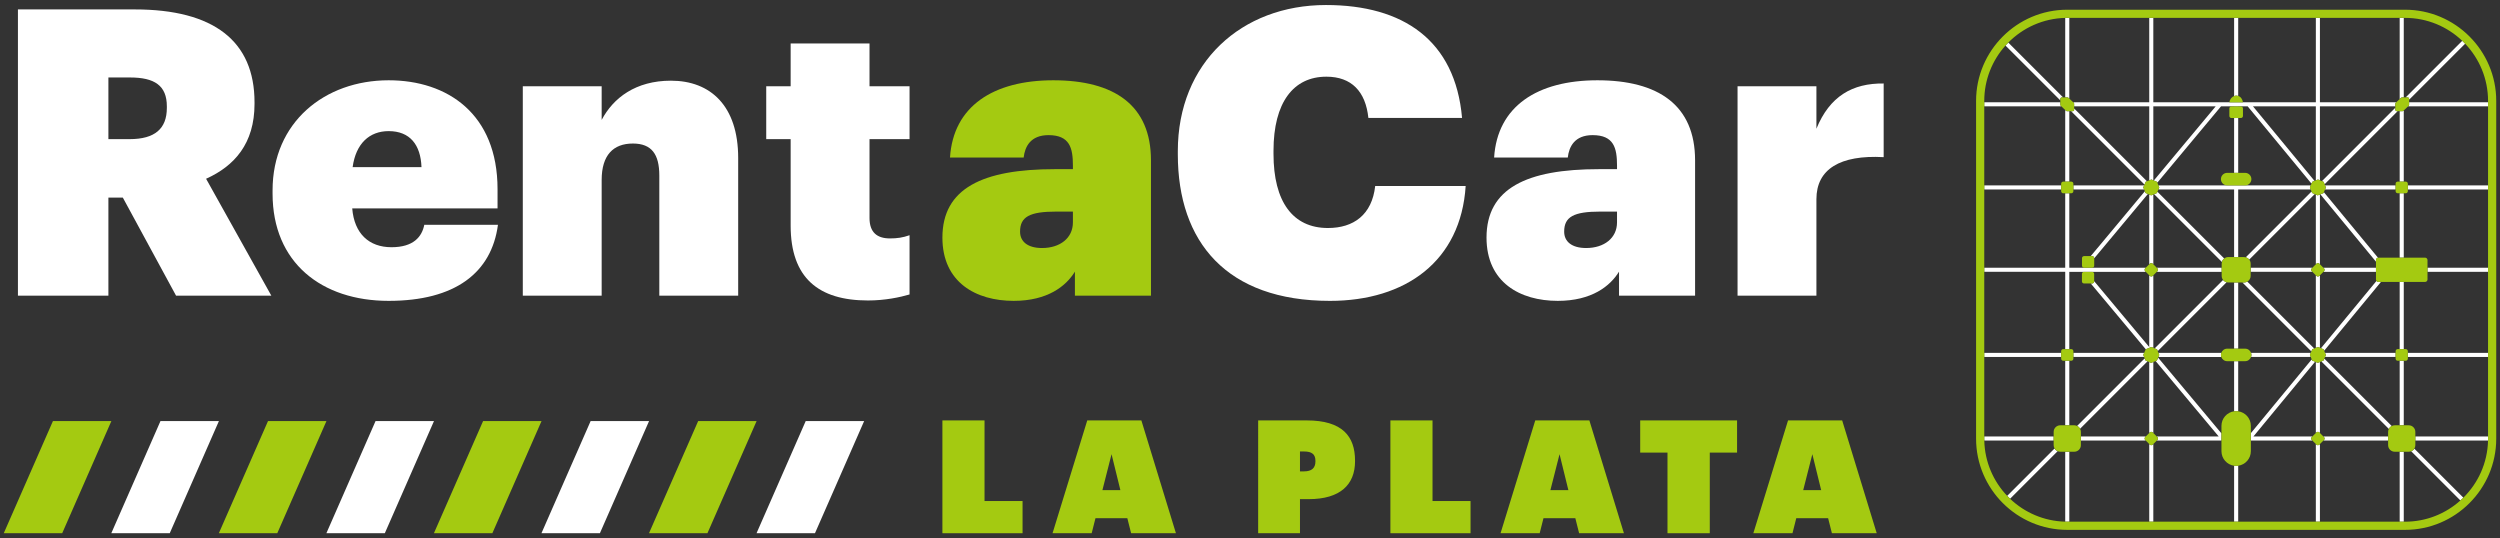
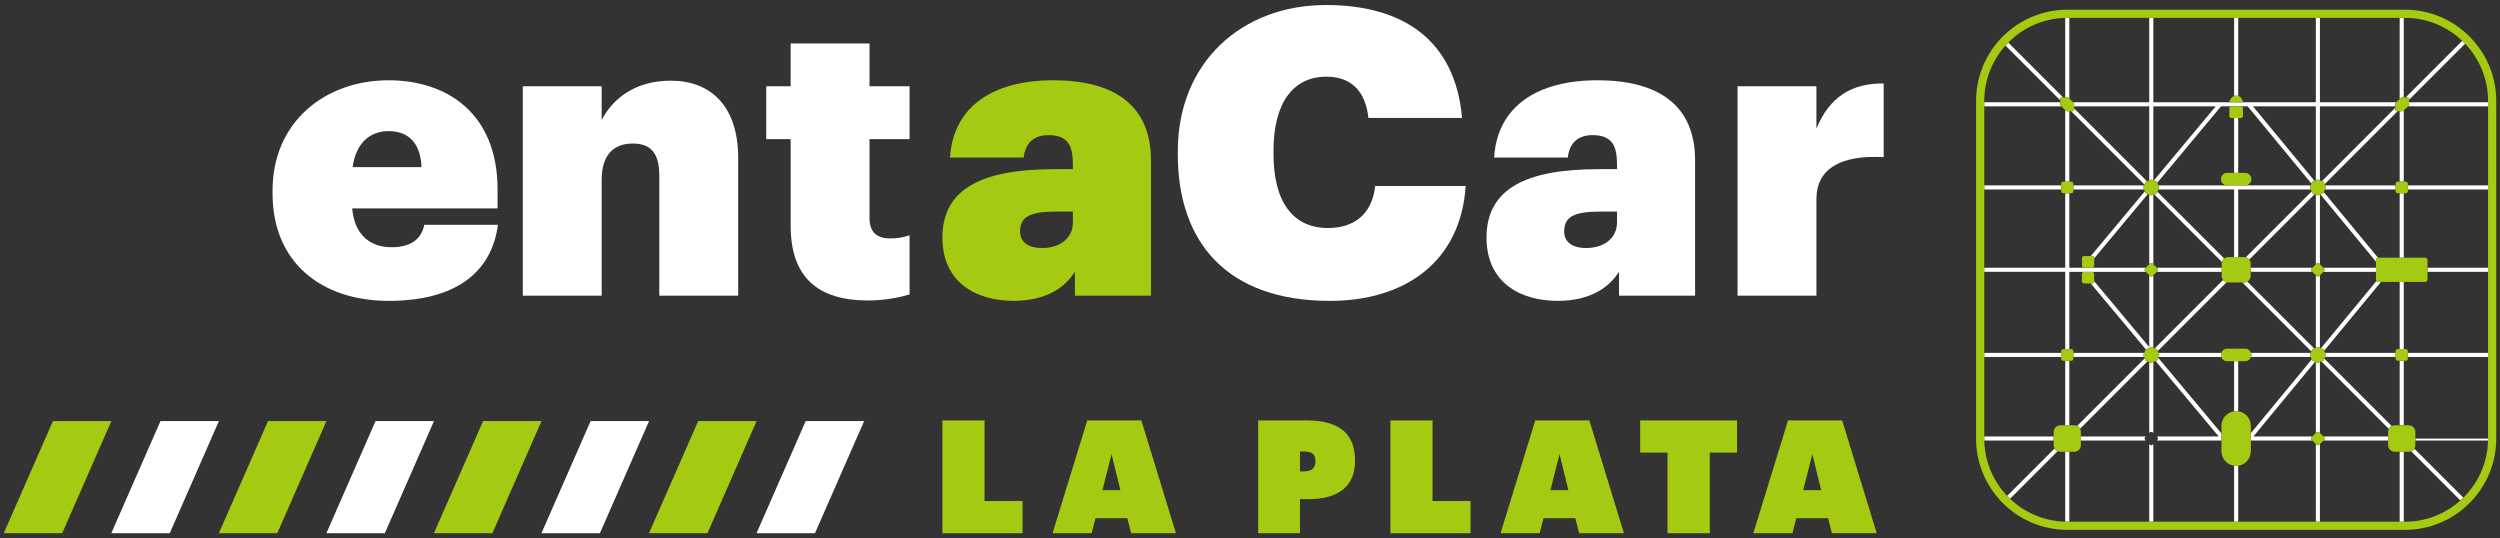
<svg xmlns="http://www.w3.org/2000/svg" version="1.1" id="Layer_1" x="0px" y="0px" width="706px" height="152px" viewBox="0 0 706 152" enable-background="new 0 0 706 152" xml:space="preserve">
  <rect x="0" y="0" width="706" height="152" fill="#333333" stroke="none" />
  <g>
-     <path fill="#FFFFFF" d="M5.063,2.661h33.011c22.271,0,33.803,8.931,33.803,26.229v0.451c0,11.192-5.653,17.524-13.68,21.141   l18.427,33.012H49.718L34.682,55.795h-4.069v27.699H5.063V2.661z M36.604,39.291c7.121,0,10.514-2.939,10.514-8.818v-0.452   c0-5.878-3.504-8.141-10.401-8.141h-6.104v17.411H36.604z" />
    <path fill="#FFFFFF" d="M76.973,54.665v-0.903c0-19.22,14.696-31.09,32.785-31.09c16.619,0,30.75,9.496,30.75,30.751v5.427H99.47   c0.566,7.123,4.749,10.965,11.08,10.965c6.217,0,8.591-2.939,9.271-6.33h20.802c-1.809,13.565-12.097,21.479-30.864,21.479   C90.878,84.964,76.973,74.223,76.973,54.665 M119.029,47.205c-0.228-6.332-3.279-10.176-9.271-10.176   c-5.427,0-9.27,3.505-10.175,10.176H119.029z" />
    <path fill="#FFFFFF" d="M147.639,24.368h22.271v9.497c3.279-6.22,9.61-11.08,19.559-11.08c11.192,0,18.992,7.123,18.992,21.818   v38.891H186.19V49.578c0-5.99-2.148-9.045-7.462-9.045c-5.539,0-8.818,3.279-8.818,10.289v32.672h-22.271V24.368z" />
    <path fill="#FFFFFF" d="M223.28,63.709V39.291h-6.896V24.368h6.896V12.271h22.271v12.098h11.306v14.923h-11.306v22.271   c0,4.071,2.147,5.767,5.766,5.767c2.035,0,3.618-0.226,5.54-0.904v16.731c-2.713,0.791-6.896,1.696-11.757,1.696   C231.194,84.852,223.28,78.52,223.28,63.709" />
    <path fill="#A4CA11" d="M266.135,67.102c0-13.906,11.305-19.332,31.768-19.332h5.087v-1.019c0-4.974-0.904-8.59-6.896-8.59   c-5.087,0-6.67,3.278-7.011,6.33h-20.801c0.904-14.471,12.21-21.819,29.168-21.819c17.185,0,27.584,7.01,27.584,22.61v38.212   h-21.479v-6.783c-2.486,4.068-7.688,8.253-17.296,8.253C275.631,84.964,266.135,79.764,266.135,67.102 M302.989,62.807v-3.055   h-4.748c-7.461,0-10.174,1.471-10.174,5.654c0,2.826,2.148,4.635,6.217,4.635C299.371,70.041,302.989,67.215,302.989,62.807" />
    <path fill="#FFFFFF" d="M332.616,43.588v-0.906c0-24.984,17.976-41.264,41.829-41.264c21.819,0,36.518,9.948,38.438,31.881h-26.452   c-0.791-7.461-4.748-11.645-11.871-11.645c-9.271,0-14.924,7.235-14.924,20.915v0.903c0,13.455,5.428,20.916,15.375,20.916   c7.235,0,12.438-3.73,13.342-11.871h25.55c-1.357,21.254-16.959,32.446-38.325,32.446   C346.409,84.964,332.616,68.346,332.616,43.588" />
    <path fill="#FFFFFF" d="M419.792,67.102c0-13.906,11.305-19.332,31.768-19.332h5.088v-1.019c0-4.974-0.903-8.59-6.896-8.59   c-5.087,0-6.67,3.278-7.01,6.33h-20.802c0.903-14.471,12.21-21.819,29.168-21.819c17.185,0,27.584,7.01,27.584,22.61v38.212   h-21.479v-6.783c-2.486,4.068-7.688,8.253-17.296,8.253C429.288,84.964,419.792,79.764,419.792,67.102 M456.646,62.807v-3.055   h-4.748c-7.461,0-10.176,1.471-10.176,5.654c0,2.826,2.149,4.635,6.219,4.635C453.028,70.041,456.646,67.215,456.646,62.807" />
    <path fill="#FFFFFF" d="M490.684,24.368h22.271V36.35c3.729-9.156,10.176-12.887,18.993-12.773v20.802   c-12.322-0.68-18.993,3.391-18.993,11.871v27.244h-22.271V24.368L490.684,24.368z" />
    <rect x="685.521" y="75.61" fill="#FFFFFF" width="17.106" height="1.154" />
    <path fill="#FFFFFF" d="M656.125,76.766h14.847V75.61h-14.847l0.161,0.161c0.229,0.229,0.229,0.602,0,0.833L656.125,76.766z" />
    <path fill="#FFFFFF" d="M609.077,76.766h18.32V75.61h-18.32l0.161,0.161c0.229,0.229,0.229,0.602,0,0.833L609.077,76.766z" />
    <path fill="#FFFFFF" d="M605.806,76.604c-0.229-0.229-0.229-0.603,0-0.832l0.161-0.161h-21.596V54.576h-1.153V75.61h-22.866v1.154   h22.866v21.822h1.153v-21.82h21.596L605.806,76.604z" />
    <path fill="#FFFFFF" d="M653.016,75.61h-17.432v1.154h17.432l-0.16-0.16c-0.23-0.229-0.23-0.603,0-0.833L653.016,75.61z" />
    <path fill="#FFFFFF" d="M652.945,54.504l-0.168-0.42L634.2,72.663c0.395,0.104,0.737,0.335,0.982,0.646l18.496-18.495   L652.945,54.504z" />
    <path fill="#FFFFFF" d="M605.658,101.204l-19.082,19.081c0.355,0.171,0.65,0.447,0.84,0.794l19.041-19.041l-0.56-0.236   L605.658,101.204z" />
    <path fill="#FFFFFF" d="M580.209,126.652l-13.382,13.383c0.266,0.277,0.537,0.551,0.814,0.814l13.433-13.432   C580.711,127.262,580.408,126.992,580.209,126.652" />
    <path fill="#FFFFFF" d="M676.446,30.989l-0.001-0.571l-20.738,20.737l0.488,0.206l0.268,0.67L677.094,31.4h-0.236   C676.63,31.4,676.446,31.217,676.446,30.989" />
    <path fill="#FFFFFF" d="M627.797,79.064l-19.312,19.313l0.663,0.28l0.195,0.49l19.438-19.438   C628.386,79.607,628.043,79.378,627.797,79.064" />
    <path fill="#FFFFFF" d="M680.336,27.921v0.237l15.817-15.818c-0.266-0.278-0.537-0.55-0.815-0.815L679.354,27.51h0.571   C680.151,27.51,680.336,27.694,680.336,27.921" />
    <path fill="#FFFFFF" d="M652.999,98.632l0.532-0.213l-18.889-18.887c-0.271,0.153-0.586,0.243-0.921,0.243h-0.466l19.473,19.474   L652.999,98.632z" />
    <path fill="#FFFFFF" d="M680.919,127.438l13.896,13.896c0.286-0.256,0.566-0.521,0.841-0.791l-13.848-13.848   C681.599,127.027,681.289,127.291,680.919,127.438" />
    <path fill="#FFFFFF" d="M628.109,72.997l-18.851-18.849l-0.167,0.383l-0.771,0.309l19.141,19.141   C627.566,73.585,627.797,73.243,628.109,72.997" />
    <path fill="#FFFFFF" d="M605.95,51.334l0.354-0.142l-20.565-20.566v0.363c-0.001,0.228-0.186,0.411-0.411,0.411h-0.446   l20.726,20.725L605.95,51.334z" />
    <path fill="#FFFFFF" d="M656.142,101.828l-0.595,0.238l19.058,19.058c0.18-0.353,0.465-0.638,0.815-0.815l-19.035-19.035   L656.142,101.828z" />
    <path fill="#FFFFFF" d="M581.849,27.921c0-0.227,0.185-0.411,0.411-0.411h0.361l-15.485-15.486   c-0.271,0.273-0.534,0.555-0.791,0.841l15.504,15.504V27.921L581.849,27.921z" />
    <path fill="#FFFFFF" d="M606.562,54.785l-0.665-0.281l-0.195-0.489L590.428,72.32h0.393c0.323,0,0.588,0.264,0.588,0.588v0.039   L606.562,54.785z" />
    <path fill="#FFFFFF" d="M670.972,73.439c0-0.337,0.245-0.615,0.567-0.669l-15.282-18.505l-0.115,0.266l-0.874,0.35l15.704,19.013   V73.439z" />
    <path fill="#FFFFFF" d="M609.094,101.828l-0.343,0.138l17.808,21.295h-17.48l0.16,0.161c0.229,0.229,0.229,0.602,0,0.832   l-0.16,0.16h18.263v-0.721v-0.434v-0.861l-17.888-21.394L609.094,101.828z" />
    <path fill="#FFFFFF" d="M656.349,99.044l16.032-19.428h-0.729c-0.223,0-0.418-0.108-0.542-0.272l-15.675,18.994l0.76,0.321   L656.349,99.044z" />
    <path fill="#FFFFFF" d="M652.945,101.801l-0.119-0.301l-17.188,20.826v0.934v0.881v0.273h17.376l-0.161-0.161   c-0.229-0.229-0.229-0.603,0-0.832l0.161-0.161h-16.649l17.417-21.105L652.945,101.801z" />
    <rect x="679.974" y="52.355" fill="#FFFFFF" width="22.655" height="1.154" />
    <polygon fill="#FFFFFF" points="585.521,52.355 585.521,53.51 605.5,53.51 605.262,52.914 605.506,52.355  " />
    <rect x="560.352" y="52.355" fill="#FFFFFF" width="21.717" height="1.154" />
    <polygon fill="#FFFFFF" points="656.83,52.952 656.587,53.509 676.52,53.509 676.52,52.355 656.592,52.355  " />
    <polygon fill="#FFFFFF" points="652.311,52.913 652.554,52.355 632.067,52.355 632.067,52.354 630.913,52.354 630.913,52.355    609.543,52.355 609.781,52.952 609.538,53.51 630.913,53.51 630.913,72.599 632.067,72.599 632.067,53.51 652.549,53.51  " />
    <path fill="#FFFFFF" d="M680.336,28.878v0.711c0,0.113-0.048,0.222-0.129,0.299l-0.152,0.145h22.574v-1.154L680.336,28.878   L680.336,28.878z" />
    <path fill="#FFFFFF" d="M676.443,29.308c0-0.114,0.047-0.223,0.13-0.301l0.139-0.128h-21.565V5.05h-1.152v23.829H633.41   c0.001,0.004,0.002,0.008,0.002,0.012h-1.345h-1.154h-1.346c0.001-0.004,0.002-0.008,0.002-0.012h-21.472V5.05h-1.152v23.829   h-21.474l0.139,0.128c0.083,0.078,0.13,0.187,0.13,0.301l-0.001,0.724h21.206v20.906l0.613-0.246l0.539,0.229v-20.89h17.615   l-17.478,20.946l0.909,0.384l0.089,0.221l17.98-21.551h3.697v0.014h1.154v-0.014h2.677l18.025,21.826l0.229-0.523l0.63-0.25   L636.24,30.031h17.753v20.906l0.614-0.246l0.539,0.229V30.031h21.298L676.443,29.308z" />
    <path fill="#FFFFFF" d="M581.979,29.888c-0.082-0.078-0.13-0.186-0.13-0.299v-0.711h-21.495v1.154h21.775L581.979,29.888z" />
    <rect x="679.974" y="99.652" fill="#FFFFFF" width="22.655" height="1.154" />
    <rect x="560.352" y="99.652" fill="#FFFFFF" width="21.717" height="1.154" />
    <path fill="#FFFFFF" d="M627.286,100.807c-0.062-0.181-0.099-0.375-0.099-0.576s0.036-0.396,0.099-0.576h-17.743l0.239,0.597   l-0.244,0.558h17.748V100.807z" />
    <path fill="#FFFFFF" d="M635.694,99.652c0.062,0.182,0.098,0.375,0.098,0.578c0,0.201-0.036,0.396-0.098,0.576h16.854l-0.238-0.597   l0.243-0.558H635.694L635.694,99.652z" />
    <polygon fill="#FFFFFF" points="656.83,100.249 656.587,100.807 676.52,100.807 676.52,99.652 656.592,99.652  " />
    <polygon fill="#FFFFFF" points="605.262,100.211 605.505,99.652 585.521,99.652 585.521,100.807 605.5,100.807  " />
    <path fill="#FFFFFF" d="M579.949,123.261h-19.598v0.609c0,0.182,0.002,0.362,0.008,0.545h19.59V123.261L579.949,123.261z" />
    <path fill="#FFFFFF" d="M656.286,123.422c0.229,0.229,0.229,0.602,0,0.832l-0.161,0.16h18.276v-1.153h-18.276L656.286,123.422z" />
-     <path fill="#FFFFFF" d="M682.092,124.414h20.53c0.004-0.182,0.007-0.362,0.007-0.545v-0.608h-20.537V124.414L682.092,124.414z" />
+     <path fill="#FFFFFF" d="M682.092,124.414h20.53c0.004-0.182,0.007-0.362,0.007-0.545h-20.537V124.414L682.092,124.414z" />
    <path fill="#FFFFFF" d="M605.967,123.261H587.64v1.154h18.327l-0.161-0.161c-0.229-0.23-0.229-0.604,0-0.832L605.967,123.261z" />
    <path fill="#FFFFFF" d="M630.913,131.525v15.801h1.154v-15.801c-0.188,0.025-0.382,0.045-0.577,0.045   S631.104,131.552,630.913,131.525" />
    <path fill="#FFFFFF" d="M630.913,116.148c0.188-0.025,0.382-0.045,0.577-0.045s0.389,0.02,0.577,0.045v-14.147h-1.154V116.148   L630.913,116.148z" />
-     <rect x="630.914" y="79.775" fill="#FFFFFF" width="1.153" height="18.685" />
    <path fill="#FFFFFF" d="M632.067,27.088V5.049h-1.154v22.08c0.202-0.075,0.417-0.118,0.642-0.118   C631.736,27.011,631.907,27.038,632.067,27.088" />
    <rect x="630.914" y="33.332" fill="#FFFFFF" width="1.153" height="15.481" />
    <path fill="#FFFFFF" d="M606.945,102.243v20.039l0.161-0.16c0.229-0.229,0.602-0.229,0.831,0l0.161,0.16v-20.058l-0.614,0.246   L606.945,102.243z" />
    <path fill="#FFFFFF" d="M607.105,77.902l-0.16-0.16v20.265L591.39,79.404v0.062c0,0.324-0.263,0.588-0.588,0.588h-0.373   l15.531,18.572l0.984-0.393l0.143-0.058l0.472-0.188l0.539,0.229V77.742l-0.16,0.16C607.708,78.134,607.336,78.134,607.105,77.902" />
    <path fill="#FFFFFF" d="M607.105,125.555l-0.16-0.162v21.935h1.152v-21.935l-0.16,0.162   C607.708,125.783,607.336,125.783,607.105,125.555" />
    <path fill="#FFFFFF" d="M606.945,54.946v19.686l0.161-0.161c0.229-0.229,0.602-0.229,0.831,0l0.161,0.161V54.928l-0.614,0.246   L606.945,54.946z" />
    <path fill="#FFFFFF" d="M584.371,31.4h-0.63c-0.104,0-0.206-0.04-0.282-0.112l-0.241-0.228v20.229h1.153V31.4z" />
    <path fill="#FFFFFF" d="M583.218,147.318c0.196,0.005,0.394,0.007,0.591,0.007h0.563V127.57h-1.154V147.318z" />
    <path fill="#FFFFFF" d="M584.127,27.62l0.244,0.229V5.05h-0.563c-0.195,0-0.394,0.002-0.59,0.007V27.51h0.628   C583.95,27.51,584.051,27.55,584.127,27.62" />
    <rect x="583.218" y="101.874" fill="#FFFFFF" width="1.154" height="18.229" />
    <path fill="#FFFFFF" d="M654.154,77.902l-0.161-0.16v20.492l0.615-0.246l0.538,0.229V77.742l-0.16,0.16   C654.756,78.134,654.385,78.134,654.154,77.902" />
    <path fill="#FFFFFF" d="M653.993,102.243v20.039l0.161-0.16c0.229-0.229,0.603-0.229,0.832,0l0.16,0.16v-20.058l-0.614,0.246   L653.993,102.243z" />
    <path fill="#FFFFFF" d="M654.154,125.555l-0.161-0.162v21.935h1.153v-21.935l-0.16,0.162   C654.756,125.783,654.385,125.783,654.154,125.555" />
    <path fill="#FFFFFF" d="M653.993,54.946v19.686l0.161-0.161c0.229-0.229,0.603-0.229,0.832,0l0.16,0.161V54.928l-0.614,0.246   L653.993,54.946z" />
    <rect x="677.67" y="79.615" fill="#FFFFFF" width="1.153" height="18.972" />
    <path fill="#FFFFFF" d="M678.442,31.4h-0.772v19.889h1.154V31.195l-0.101,0.093C678.648,31.36,678.548,31.4,678.442,31.4" />
    <rect x="677.67" y="54.576" fill="#FFFFFF" width="1.153" height="18.183" />
    <path fill="#FFFFFF" d="M677.67,27.982l0.387-0.362c0.077-0.07,0.178-0.11,0.281-0.11h0.485V5.05h-1.153V27.982z" />
    <rect x="677.67" y="127.57" fill="#FFFFFF" width="1.153" height="19.756" />
    <rect x="677.67" y="101.874" fill="#FFFFFF" width="1.153" height="18.229" />
    <path fill="#A4CA11" d="M679.172,2.742h-95.363c-14.205,0-25.765,11.558-25.765,25.764v95.363c0,14.207,11.56,25.764,25.765,25.764   h95.363c14.206,0,25.766-11.557,25.766-25.764V28.506C704.938,14.3,693.378,2.742,679.172,2.742 M695.654,140.542   c-0.274,0.271-0.555,0.534-0.84,0.791c-4.154,3.726-9.639,5.993-15.644,5.993h-0.349h-1.154h-22.521h-1.153h-21.926h-1.154h-22.814   h-1.152h-22.574h-0.562c-0.197,0-0.395-0.003-0.591-0.008c-6.026-0.149-11.497-2.584-15.575-6.467   c-0.277-0.268-0.55-0.539-0.814-0.816c-3.895-4.088-6.33-9.576-6.469-15.621c-0.005-0.182-0.008-0.363-0.008-0.545v-0.607v-22.453   v-1.154V76.766V75.61v-22.1v-1.153V30.031v-1.152v-0.373c0-6.005,2.27-11.488,5.993-15.642c0.257-0.287,0.521-0.566,0.791-0.841   c4.126-4.173,9.801-6.811,16.082-6.967c0.196-0.005,0.394-0.007,0.591-0.007h0.562h22.574h1.152h22.814h1.153h21.927h1.153h22.521   h1.154h0.349c6.261,0,11.955,2.465,16.166,6.475c0.278,0.265,0.551,0.537,0.815,0.816c4.01,4.21,6.475,9.904,6.475,16.165v0.373   v1.152v22.325v1.153V75.61v1.154v22.889v1.154v22.453v0.608c0,0.182-0.002,0.364-0.006,0.545   C702.479,130.713,699.837,136.406,695.654,140.542" />
    <path fill="#A4CA11" d="M628.781,79.713c0.15,0.04,0.312,0.062,0.477,0.062h1.655h1.154h1.188h0.466   c0.335,0,0.649-0.09,0.923-0.244c0.561-0.32,0.938-0.924,0.938-1.616v-1.149V75.61v-1.15c0-0.435-0.15-0.833-0.4-1.15   c-0.244-0.312-0.589-0.542-0.982-0.647c-0.153-0.04-0.312-0.063-0.479-0.063h-1.654h-1.154h-1.655c-0.434,0-0.832,0.15-1.147,0.398   c-0.312,0.245-0.543,0.589-0.648,0.983c-0.041,0.153-0.062,0.313-0.062,0.479v1.15v1.154v1.15c0,0.436,0.148,0.834,0.398,1.15   C628.043,79.378,628.386,79.607,628.781,79.713" />
    <path fill="#A4CA11" d="M634.021,48.813h-1.955h-1.152h-1.955c-0.979,0-1.771,0.793-1.771,1.771s0.793,1.771,1.771,1.771h1.955   h1.152h1.955c0.979,0,1.771-0.793,1.771-1.771S635,48.813,634.021,48.813" />
    <path fill="#A4CA11" d="M634.021,98.46h-1.955h-1.152h-1.955c-0.775,0-1.434,0.499-1.672,1.192c-0.063,0.183-0.1,0.375-0.1,0.578   c0,0.201,0.035,0.396,0.1,0.576c0.238,0.694,0.896,1.193,1.672,1.193h1.955h1.152h1.955c0.775,0,1.434-0.499,1.673-1.193   c0.062-0.182,0.099-0.375,0.099-0.576c0-0.203-0.036-0.396-0.099-0.578C635.455,98.959,634.798,98.46,634.021,98.46" />
    <path fill="#A4CA11" d="M680.23,120.104h-1.407h-1.153h-1.407c-0.304,0-0.59,0.074-0.843,0.203   c-0.352,0.18-0.638,0.465-0.816,0.815c-0.128,0.253-0.201,0.539-0.201,0.842v1.296v1.153v1.295c0,1.028,0.833,1.86,1.86,1.86h1.407   h1.153h1.407c0.242,0,0.476-0.047,0.688-0.133c0.37-0.146,0.68-0.408,0.889-0.742c0.18-0.285,0.284-0.623,0.284-0.985v-1.295   v-1.153v-1.296C682.092,120.938,681.259,120.104,680.23,120.104" />
    <path fill="#A4CA11" d="M586.576,120.286c-0.242-0.115-0.512-0.183-0.798-0.183h-1.407h-1.153h-1.407   c-1.027,0-1.86,0.834-1.86,1.861v1.295v1.153v1.296c0,0.346,0.096,0.667,0.259,0.943c0.2,0.339,0.502,0.607,0.866,0.766   c0.227,0.098,0.475,0.152,0.735,0.152h1.407h1.153h1.407c1.027,0,1.861-0.834,1.861-1.861v-1.296v-1.153v-1.295   c0-0.322-0.082-0.624-0.226-0.887C587.229,120.732,586.933,120.456,586.576,120.286" />
    <path fill="#A4CA11" d="M632.067,116.148c-0.189-0.025-0.382-0.045-0.577-0.045c-0.196,0-0.389,0.02-0.577,0.045   c-2.019,0.281-3.573,2.01-3.573,4.104v2.144v0.863v0.434v0.721v3.007c0,2.097,1.557,3.824,3.573,4.104   c0.188,0.026,0.381,0.045,0.577,0.045c0.195,0,0.388-0.018,0.577-0.045c2.018-0.28,3.572-2.01,3.572-4.104v-3.007v-0.275v-0.878   v-0.934v-2.073C635.641,118.158,634.085,116.43,632.067,116.148" />
    <path fill="#A4CA11" d="M684.841,72.759h-6.018h-1.153h-6.018c-0.039,0-0.076,0.005-0.113,0.011   c-0.322,0.054-0.568,0.332-0.568,0.67v0.454v1.717v1.153v2.172c0,0.154,0.055,0.295,0.141,0.408   c0.124,0.164,0.318,0.272,0.542,0.272h0.728h5.29h1.153h6.018c0.376,0,0.683-0.306,0.683-0.681v-2.172V75.61v-2.171   C685.521,73.063,685.217,72.759,684.841,72.759" />
    <path fill="#A4CA11" d="M653.016,76.766l0.979,0.978l0.161,0.161c0.229,0.229,0.602,0.229,0.832,0l0.161-0.161l0.978-0.978   l0.161-0.162c0.229-0.229,0.229-0.603,0-0.832l-0.161-0.161l-0.978-0.979l-0.161-0.16c-0.23-0.229-0.604-0.229-0.832,0l-0.161,0.16   l-0.979,0.979l-0.16,0.161c-0.23,0.229-0.23,0.602,0,0.832L653.016,76.766z" />
    <path fill="#A4CA11" d="M606.945,77.742l0.161,0.16c0.229,0.23,0.602,0.23,0.831,0l0.161-0.16l0.979-0.979l0.161-0.16   c0.229-0.229,0.229-0.603,0-0.833l-0.161-0.161l-0.979-0.978l-0.161-0.161c-0.229-0.23-0.603-0.23-0.831,0l-0.161,0.161   l-0.979,0.978l-0.16,0.161c-0.229,0.23-0.229,0.603,0,0.833l0.16,0.16L606.945,77.742z" />
    <path fill="#A4CA11" d="M656.125,123.261l-0.979-0.979l-0.16-0.16c-0.23-0.229-0.603-0.229-0.832,0l-0.161,0.16l-0.979,0.979   l-0.161,0.161c-0.229,0.229-0.229,0.602,0,0.832l0.161,0.161l0.979,0.978l0.161,0.162c0.229,0.229,0.602,0.229,0.832,0l0.16-0.162   l0.979-0.978l0.161-0.161c0.229-0.23,0.229-0.604,0-0.832L656.125,123.261z" />
-     <path fill="#A4CA11" d="M609.077,123.261l-0.979-0.979l-0.16-0.16c-0.229-0.229-0.603-0.229-0.832,0l-0.16,0.16l-0.979,0.979   l-0.161,0.161c-0.229,0.229-0.229,0.602,0,0.832l0.161,0.161l0.979,0.978l0.16,0.162c0.229,0.229,0.603,0.229,0.832,0l0.16-0.162   l0.979-0.978l0.161-0.161c0.229-0.23,0.229-0.604,0-0.832L609.077,123.261z" />
    <path fill="#A4CA11" d="M678.823,51.289h-1.154h-0.562c-0.325,0-0.589,0.264-0.589,0.588v0.479v1.153v0.478   c0,0.325,0.264,0.589,0.589,0.589h0.562h1.154h0.562c0.325,0,0.589-0.264,0.589-0.589V53.51v-1.153v-0.479   c0-0.324-0.264-0.588-0.589-0.588L678.823,51.289L678.823,51.289z" />
    <path fill="#A4CA11" d="M630.156,33.332h0.758h1.152h0.759c0.325,0,0.588-0.264,0.588-0.588v-2.111   c0-0.324-0.263-0.588-0.588-0.588h-0.759h-1.152h-0.758c-0.325,0-0.588,0.264-0.588,0.588v2.111   C629.568,33.068,629.831,33.332,630.156,33.332" />
    <path fill="#A4CA11" d="M677.67,101.873h1.153h0.562c0.324,0,0.588-0.264,0.588-0.588v-0.479v-1.154v-0.478   c0-0.325-0.264-0.589-0.588-0.589h-0.562h-1.153h-0.562c-0.325,0-0.589,0.264-0.589,0.589v0.478v1.154v0.479   c0,0.324,0.264,0.588,0.589,0.588H677.67z" />
    <path fill="#A4CA11" d="M585.521,53.51v-1.154v-0.479c0-0.324-0.264-0.588-0.589-0.588h-0.562h-1.153h-0.562   c-0.325,0-0.588,0.264-0.588,0.588v0.479v1.154v0.478c0,0.325,0.263,0.589,0.588,0.589h0.562h1.153h0.562   c0.325,0,0.589-0.264,0.589-0.589V53.51z" />
    <path fill="#A4CA11" d="M584.934,98.587h-0.562h-1.153h-0.562c-0.324,0-0.588,0.263-0.588,0.588v0.479v1.152v0.479   c0,0.324,0.264,0.589,0.588,0.589h0.562h1.153h0.562c0.324,0,0.589-0.265,0.589-0.589v-0.479v-1.152v-0.479   C585.521,98.85,585.258,98.587,584.934,98.587" />
    <path fill="#A4CA11" d="M590.818,72.32h-0.392h-1.887c-0.324,0-0.588,0.264-0.588,0.588v2.11c0,0.325,0.264,0.589,0.588,0.589   h2.277c0.324,0,0.589-0.264,0.589-0.589v-2.071v-0.039C591.407,72.584,591.144,72.32,590.818,72.32" />
    <path fill="#A4CA11" d="M590.803,76.768h-2.277c-0.323,0-0.589,0.264-0.589,0.588v2.111c0,0.324,0.266,0.588,0.589,0.588h1.905   h0.372c0.325,0,0.588-0.264,0.588-0.588v-0.062v-2.049C591.391,77.029,591.128,76.768,590.803,76.768" />
    <polygon fill="#A4CA11" points="656.463,52.031 656.195,51.361 655.706,51.155 655.146,50.919 654.608,50.691 653.993,50.938    653.627,51.083 652.999,51.334 652.771,51.857 652.554,52.355 652.311,52.913 652.549,53.51 652.778,54.084 652.945,54.504    653.68,54.814 653.993,54.946 654.532,55.174 655.146,54.928 655.268,54.88 656.142,54.531 656.258,54.266 656.588,53.51    656.83,52.952 656.593,52.355  " />
    <polygon fill="#A4CA11" points="609.234,51.582 609.146,51.361 608.236,50.979 608.099,50.919 607.56,50.691 606.945,50.938    606.305,51.193 605.95,51.334 605.605,52.125 605.506,52.355 605.262,52.914 605.501,53.51 605.702,54.015 605.896,54.504    606.562,54.785 606.945,54.945 607.484,55.174 608.099,54.929 608.32,54.84 609.094,54.531 609.261,54.148 609.538,53.51    609.781,52.951 609.544,52.355  " />
    <polygon fill="#A4CA11" points="656.349,99.044 656.194,98.659 655.436,98.338 655.146,98.217 654.607,97.989 653.994,98.234    653.531,98.419 652.999,98.632 652.729,99.249 652.554,99.652 652.311,100.211 652.549,100.807 652.826,101.501 652.945,101.801    653.781,102.154 653.994,102.244 654.532,102.471 655.146,102.227 655.547,102.064 656.142,101.829 656.385,101.271    656.588,100.807 656.831,100.25 656.592,99.652  " />
    <polygon fill="#A4CA11" points="609.343,99.15 609.146,98.659 608.482,98.379 608.099,98.217 607.56,97.988 607.088,98.178    606.945,98.234 605.961,98.628 605.951,98.632 605.505,99.652 605.262,100.211 605.5,100.807 605.659,101.204 605.896,101.802    606.456,102.038 606.945,102.243 607.484,102.473 608.099,102.227 608.752,101.966 609.093,101.829 609.452,101.005    609.539,100.807 609.782,100.25 609.544,99.652  " />
    <path fill="#A4CA11" d="M676.445,30.417l0.001,0.572c0,0.228,0.184,0.411,0.411,0.411h0.234h0.577h0.773   c0.104,0,0.206-0.04,0.28-0.112l0.1-0.093l1.229-1.164l0.153-0.144c0.082-0.077,0.129-0.186,0.129-0.298v-0.712v-0.72V27.92   c0-0.227-0.185-0.41-0.412-0.41h-0.57h-0.529h-0.485c-0.104,0-0.205,0.04-0.281,0.11l-0.387,0.362l-0.959,0.896l-0.137,0.129   c-0.083,0.077-0.131,0.187-0.13,0.301l0.001,0.724L676.445,30.417L676.445,30.417z" />
    <path fill="#A4CA11" d="M582.13,30.032l1.088,1.027l0.241,0.228c0.076,0.072,0.178,0.113,0.283,0.113h0.63h0.509h0.445   c0.228,0,0.411-0.184,0.412-0.41v-0.363l0.001-0.595l0.001-0.725c0-0.114-0.047-0.223-0.131-0.301l-0.138-0.129l-1.101-1.029   l-0.245-0.228c-0.076-0.072-0.176-0.111-0.281-0.111h-0.628h-0.596h-0.362c-0.228,0-0.411,0.184-0.411,0.411v0.447v0.51v0.711   c0,0.113,0.046,0.221,0.129,0.299L582.13,30.032z" />
    <path fill="#A4CA11" d="M632.067,28.891h1.346c-0.001-0.005-0.002-0.009-0.002-0.013c-0.138-0.868-0.628-1.563-1.344-1.79   c-0.16-0.05-0.331-0.078-0.514-0.078c-0.225,0-0.438,0.043-0.642,0.119c-0.688,0.262-1.212,0.929-1.343,1.749   c-0.001,0.004-0.002,0.008-0.003,0.013h1.346H632.067z" />
    <polygon fill="#A4CA11" points="266.135,118.725 278.031,118.725 278.031,141.492 288.769,141.492 288.769,150.582    266.135,150.582  " />
    <path fill="#A4CA11" d="M307.042,118.725h15.282l9.758,31.857h-12.654l-1.068-4.234h-9l-1.07,4.234h-11.05L307.042,118.725z    M311.319,138.419h5.079l-2.495-10.159L311.319,138.419z" />
    <path fill="#A4CA11" d="M355.305,118.725h13.723c10.07,0,13.635,4.5,13.635,11.361v0.178c0,6.596-4.188,10.694-13.055,10.694   h-2.496v9.624h-11.807V118.725z M368.27,133.116c2.14,0,3.209-0.937,3.209-2.81v-0.178c0-1.826-1.024-2.628-3.164-2.628h-1.203   v5.614L368.27,133.116L368.27,133.116z" />
    <polygon fill="#A4CA11" points="392.648,118.725 404.545,118.725 404.545,141.492 415.282,141.492 415.282,150.582    392.648,150.582  " />
    <path fill="#A4CA11" d="M433.556,118.725h15.282l9.758,31.857h-12.653l-1.068-4.234h-9l-1.07,4.234h-11.049L433.556,118.725z    M437.833,138.419h5.079l-2.495-10.159L437.833,138.419z" />
    <polygon fill="#A4CA11" points="470.9,127.812 463.192,127.812 463.192,118.725 490.549,118.725 490.549,127.812 482.841,127.812    482.841,150.582 470.9,150.582  " />
    <path fill="#A4CA11" d="M504.946,118.725h15.282l9.758,31.857h-12.653l-1.069-4.234h-9l-1.069,4.234h-11.05L504.946,118.725z    M509.224,138.419h5.079l-2.495-10.159L509.224,138.419z" />
    <polygon fill="#FFFFFF" points="227.535,118.9 244.039,118.9 230.148,150.581 213.646,150.581  " />
    <polygon fill="#FFFFFF" points="166.798,118.9 183.301,118.9 169.411,150.581 152.907,150.581  " />
    <polygon fill="#FFFFFF" points="106.06,118.9 122.562,118.9 108.673,150.581 92.17,150.581  " />
    <polygon fill="#FFFFFF" points="45.322,118.9 61.825,118.9 47.935,150.581 31.432,150.581  " />
    <polygon fill="#A4CA11" points="197.167,118.9 213.67,118.9 199.779,150.581 183.276,150.581  " />
    <polygon fill="#A4CA11" points="136.429,118.9 152.932,118.9 139.042,150.581 122.539,150.581  " />
    <polygon fill="#A4CA11" points="75.69,118.9 92.194,118.9 78.304,150.581 61.801,150.581  " />
    <polygon fill="#A4CA11" points="14.953,118.9 31.456,118.9 17.566,150.581 1.063,150.581  " />
  </g>
</svg>